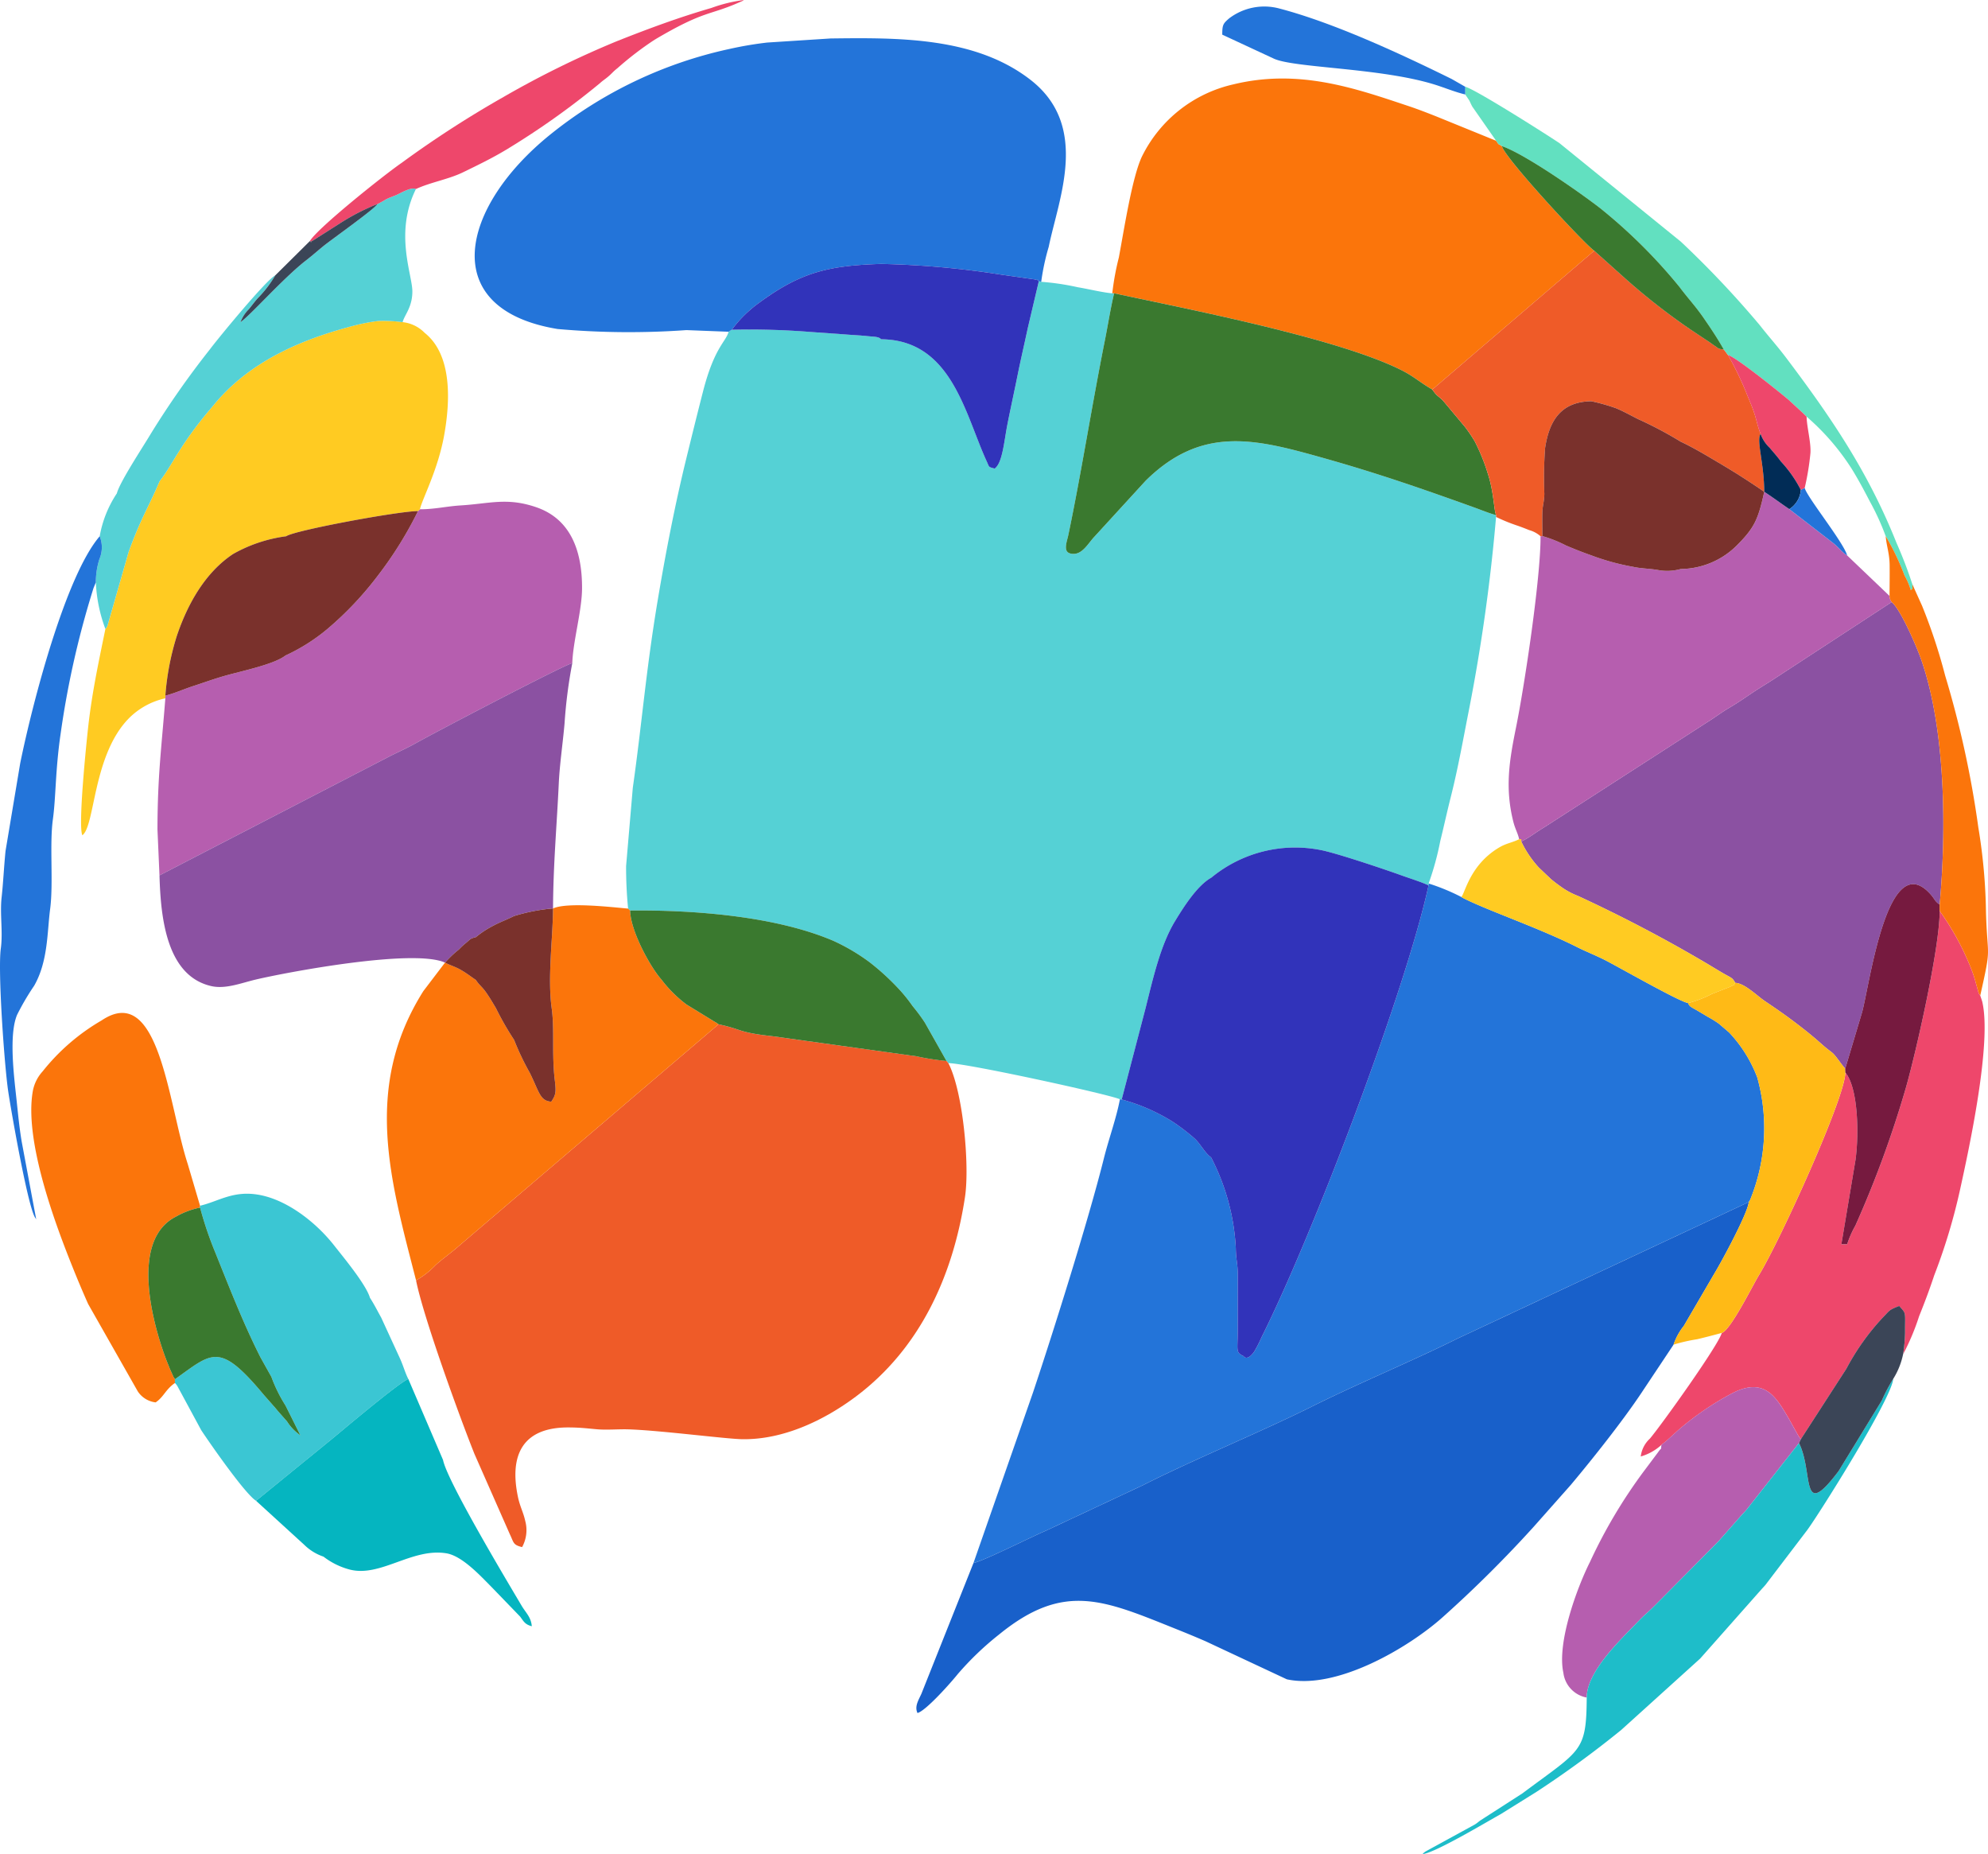
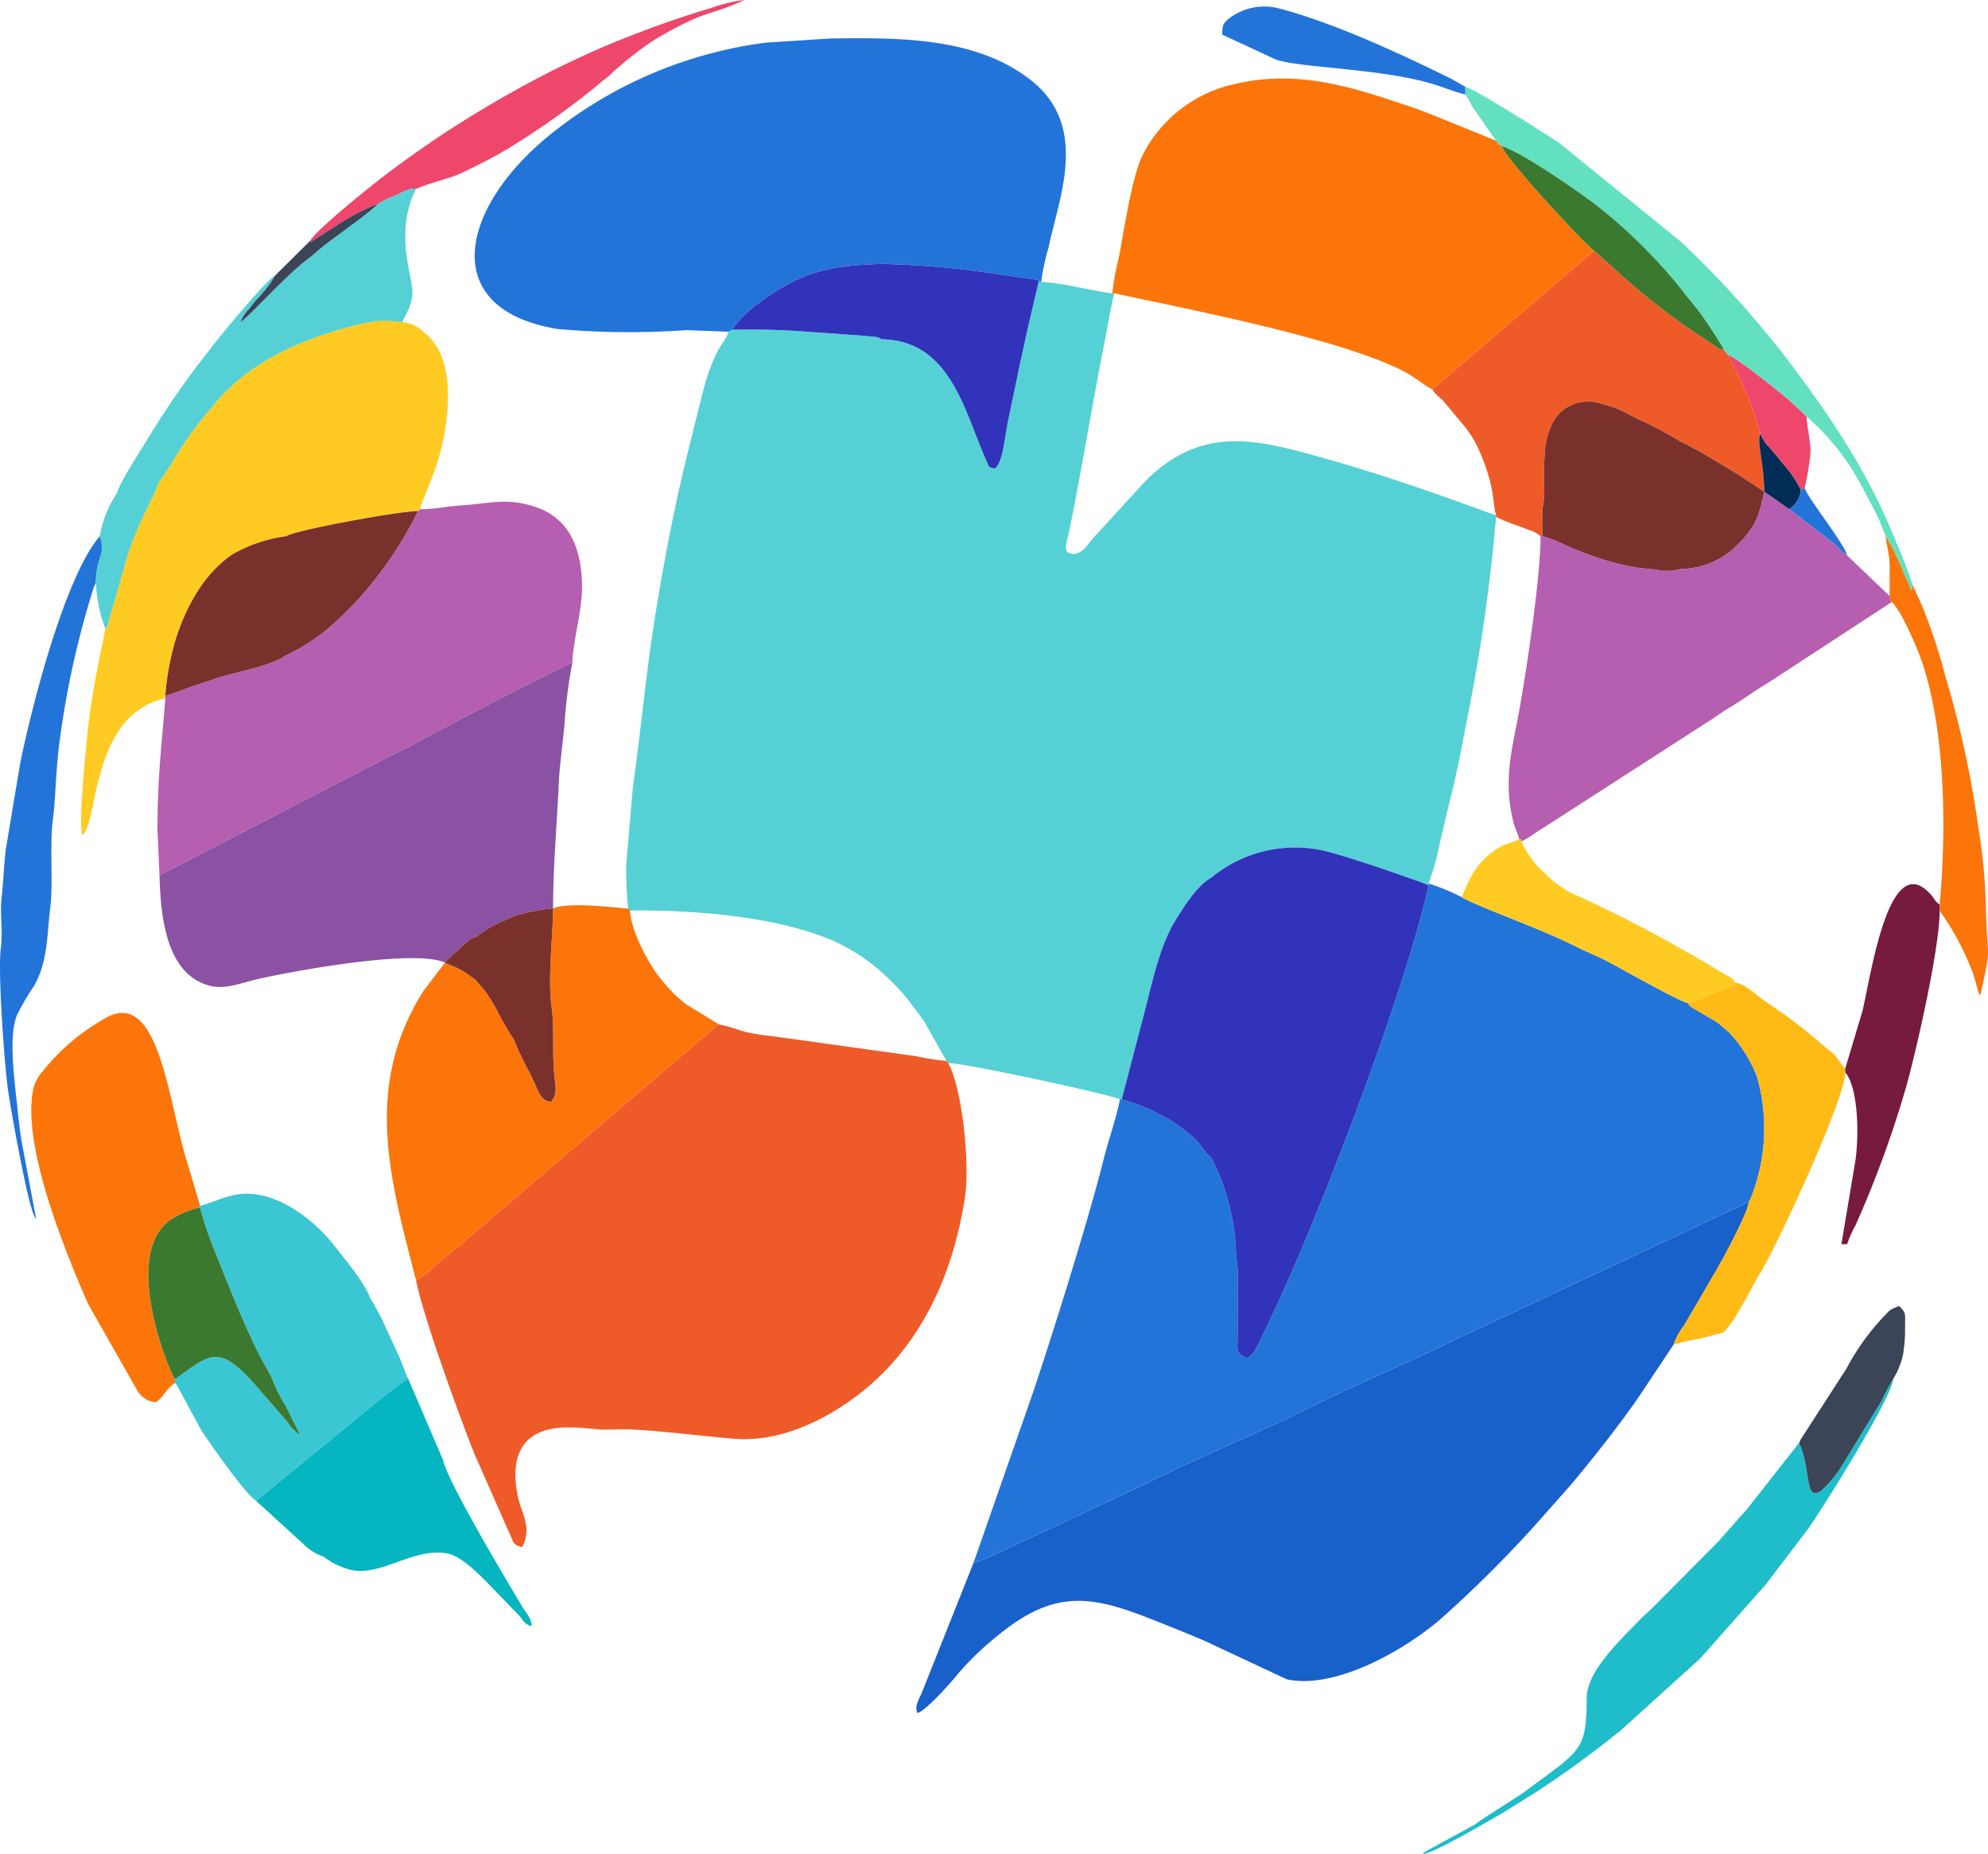
<svg xmlns="http://www.w3.org/2000/svg" viewBox="0 0 181.836 169.552">
  <defs>
    <style>.cls-1{fill:#55d1d5;}.cls-1,.cls-10,.cls-11,.cls-12,.cls-13,.cls-14,.cls-15,.cls-16,.cls-17,.cls-18,.cls-19,.cls-2,.cls-20,.cls-3,.cls-4,.cls-5,.cls-6,.cls-7,.cls-8,.cls-9{fill-rule:evenodd;}.cls-2{fill:#2374d9;}.cls-3{fill:#ef5b28;}.cls-4{fill:#1860ca;}.cls-5{fill:#8b51a2;}.cls-6{fill:#fb750b;}.cls-7{fill:#b65eaf;}.cls-8{fill:#3133ba;}.cls-9{fill:#ffcb22;}.cls-10{fill:#ee476b;}.cls-11{fill:#3a792f;}.cls-12{fill:#1ebdc9;}.cls-13{fill:#ffba16;}.cls-14{fill:#3bc6d3;}.cls-15{fill:#761a3f;}.cls-16{fill:#62e0c0;}.cls-17{fill:#7a312c;}.cls-18{fill:#05b5c0;}.cls-19{fill:#3b4557;}.cls-20{fill:#012c56;}</style>
  </defs>
  <g id="Layer_2" data-name="Layer 2">
    <g id="Layer_1-2" data-name="Layer 1">
      <path class="cls-1" d="M80.599,31.024c-.259-.271-.631-.209-1.478-.311l-5.1-.366a69.814,69.814,0,0,0-7.082-.194l-.296.184c-.239.917-1.296,1.405-2.333,5.435-.518,2.018-1.027,4.077-1.55,6.213-1.017,4.152-1.876,8.576-2.604,12.924-1.075,6.422-1.439,11.245-2.276,17.135l-.613,7.155a38.78,38.78,0,0,0,.183,3.888l.184.177c5.847-.058,13.289.511,18.578,2.767a18.153,18.153,0,0,1,3.33,1.964,22.342,22.342,0,0,1,2.756,2.537,14.111,14.111,0,0,1,1.174,1.473,16.151,16.151,0,0,1,1.127,1.52l1.976,3.502.167.194c1.642,0,14.779,2.871,15.694,3.305l.163.019,2.195-8.396c.681-2.721,1.36-5.732,2.682-7.911.81-1.334,2.043-3.267,3.322-3.98a12.05,12.05,0,0,1,10.047-2.515c1.428.282,5.75,1.733,7.381,2.322.685.247,1.857.617,2.441.903l.004-.173a26.179,26.179,0,0,0,1.065-3.88c.328-1.316.602-2.602.952-3.987.692-2.735,1.151-5.382,1.705-8.172A164.971,164.971,0,0,0,136.84,47.273l.004-.17c-.51-.118-1.45-.499-1.963-.683-4.817-1.731-8.903-3.154-13.953-4.57-6.059-1.699-10.993-2.977-16.143,2.118l-4.807,5.249c-.023.028-.056.069-.079.097-.447.535-.953,1.343-1.701,1.337-1.084-.008-.628-1.017-.475-1.744,1.169-5.584,2.183-12.012,3.347-17.822.264-1.319.512-2.924.839-4.264l-.171.003c-.903-.078-2.141-.388-3.151-.556a23.256,23.256,0,0,0-3.348-.497l-.221-.051-1.013,4.304c-.321,1.509-.645,2.876-.941,4.35-.296,1.478-.601,2.841-.908,4.383-.309,1.554-.452,3.582-1.175,4.093-.606-.167-.47-.099-.729-.663-1.994-4.331-3.205-11.1-9.651-11.163" />
      <path class="cls-2" d="M110.771,105.832c-.575-.385-.999-1.306-1.584-1.791a18.819,18.819,0,0,0-1.902-1.449,17.232,17.232,0,0,0-4.686-2.049l-.163-.019c-.335,1.767-1.01,3.58-1.472,5.424-1.396,5.584-4.59,15.746-6.479,21.395l-5.445,15.592c.941-.203,5.269-2.382,6.604-2.948l8.891-4.168c4.669-2.366,10.87-4.904,15.527-7.231,4.079-2.038,9.328-4.224,13.231-6.175l26.663-12.491a1.158,1.158,0,0,0,.19-.36,17.294,17.294,0,0,0,.589-11.024,12.35,12.35,0,0,0-2.579-4.125l-.952-.813a9.106,9.106,0,0,0-.982-.606c-.352-.211-.643-.386-.997-.594-.557-.325-.69-.346-.823-.672-.872-.164-6.473-3.366-7.614-3.942-.879-.443-1.696-.755-2.53-1.175-3.445-1.733-8.068-3.304-10.362-4.454l-.224-.124A18.843,18.843,0,0,0,130.67,80.794l-.004.173C128.54,90.71,120.048,113,115.381,122.308a11.606,11.606,0,0,1-.657,1.29c-.667.936-.979.414-.984.412-.711-.335-.543-.475-.53-2.111.007-.882.002-1.765.002-2.648-.001-.884.006-1.769.005-2.652-.001-1.077-.167-1.368-.181-2.465a20.271,20.271,0,0,0-2.264-8.302" />
      <path class="cls-3" d="M38.055,117.085c.655,3.315,3.962,12.427,5.342,15.875l3.239,7.346c.364.754.274.974,1.12,1.172a3.22,3.22,0,0,0,.284-2.399c-.173-.79-.474-1.288-.66-2.164-.818-3.862.424-6.389,4.607-6.379,1.139.003,1.779.099,2.659.171.885.073,1.916-.023,2.819.004,2.841.085,8.913.874,10.404.9,3.802.067,7.552-1.758,10.407-3.894,5.852-4.378,8.884-11.002,9.987-18.239.442-2.9-.176-9.687-1.522-12.26l-.167-.194a23.414,23.414,0,0,1-2.754-.432L70.659,94.759c-3.199-.351-2.698-.611-4.937-1.091L41.565,114.289c-.581.474-1.204.926-1.751,1.43a7.58,7.58,0,0,1-1.759,1.367" />
      <path class="cls-4" d="M89.039,142.936l-4.761,11.955c-.262.582-.647,1.155-.358,1.761.785-.209,3.096-2.825,3.679-3.557a27.265,27.265,0,0,1,3.784-3.625c5.953-4.849,9.583-3.149,16.25-.477.98.393,1.672.68,2.619,1.088l7.453,3.489c4.562.986,11.142-2.901,14.255-5.684a111.592,111.592,0,0,0,8.32-8.265l3.398-3.834c1.973-2.35,4.761-5.862,6.438-8.381l2.959-4.442a5.614,5.614,0,0,1,.939-1.716l2.731-4.678c.777-1.278,3.12-5.635,3.209-6.645l-26.663,12.491c-3.904,1.95-9.152,4.137-13.231,6.175-4.656,2.326-10.857,4.865-15.527,7.231l-8.891,4.168c-1.334.566-5.662,2.745-6.604,2.948" />
      <path class="cls-2" d="M66.642,30.337l.296-.184A11.259,11.259,0,0,1,69.449,27.68c3.811-2.801,6.354-3.393,11.15-3.546a81.9,81.9,0,0,1,10.959.979l3.084.439c.673.198-.002-.152.374.168l.221.051a20.967,20.967,0,0,1,.687-3.203c.904-4.412,3.78-11.036-1.667-15.267C89.206,3.377,82.216,3.44,75.976,3.517l-5.8.374a33.059,33.059,0,0,0-3.468.589,39.372,39.372,0,0,0-16.359,7.81c-8.231,6.624-10.437,15.973.657,17.798a73.975,73.975,0,0,0,11.779.099Z" />
-       <path class="cls-5" d="M139.143,76.954a9.744,9.744,0,0,0,1.618,2.394l1.085,1.03c.353.298.71.562,1.105.835a6.962,6.962,0,0,0,1.393.723,131.599,131.599,0,0,1,11.915,6.259c.476.287.802.485,1.325.792.789.463.853.386,1.132.893.841.025,1.98,1.17,2.68,1.646.986.669,1.729,1.171,2.69,1.896.85.641,1.66,1.281,2.437,1.973,1.328,1.183.871.499,1.935,1.945l.315.394,1.546-5.162c.711-2.591,2.328-15.231,6.277-10.776.391.441.34.586.82.927.617-6.76.549-15.918-1.66-22.324-.422-1.223-1.893-4.643-2.727-5.344l-10.568,6.904c-.714.477-1.404.873-2.153,1.375-.755.507-1.328.91-2.141,1.391-.767.453-1.292.87-2.024,1.325l-14.911,9.612c-.795.469-1.284.901-2.089,1.291" />
      <path class="cls-6" d="M101.737,26.823l.171-.003c6.838,1.472,20.29,4.073,26.181,6.981,1.255.619,1.819,1.197,2.922,1.821.031-.029.081-.114.095-.084L145.82,22.93c-.906-.623-8.188-8.485-8.445-9.568-.52-.35-.163.007-.529-.489L131.58,10.73c-.813-.328-1.845-.729-2.693-1.012-4.865-1.621-10.033-3.47-16.073-2.003a12.35,12.35,0,0,0-8.376,6.622c-.888,1.898-1.611,6.585-2.097,9.195a24.148,24.148,0,0,0-.604,3.292" />
      <path class="cls-7" d="M38.408,46.573l-.175.166a34.932,34.932,0,0,1-3.657,5.88A30.392,30.392,0,0,1,29.95,57.515a16.966,16.966,0,0,1-3.835,2.426c-1.054.827-4.044,1.426-5.607,1.876-.986.284-1.897.617-2.792.907-.924.3-1.649.645-2.592.893l0,.241c-.36,4.615-.711,7.076-.721,11.995l.184,4.199L35.736,69.114c.764-.382,1.554-.734,2.349-1.18,1.795-1.008,13.483-7.119,14.261-7.292.065-2.002.884-4.809.892-6.838.015-3.56-1.121-6.384-4.225-7.432-2.659-.898-4.211-.316-6.902-.151-1.263.078-2.394.357-3.703.351" />
      <path class="cls-5" d="M14.588,80.052c.109,4.014.688,9.205,4.743,10.125,1.3.295,2.74-.285,4.045-.595,2.757-.654,14.41-2.865,17.331-1.553a9.755,9.755,0,0,1,1.264-1.2,6.066,6.066,0,0,1,.641-.594c.435-.351.335-.389.919-.538a8.51,8.51,0,0,1,1.57-1.035c.615-.335,1.303-.58,1.899-.887a16.863,16.863,0,0,1,3.584-.701c.022-4.09.349-7.603.527-11.454.08-1.726.378-3.727.527-5.466a44.855,44.855,0,0,1,.708-5.512c-.778.172-12.466,6.284-14.261,7.292-.794.446-1.584.798-2.349,1.18Z" />
      <path class="cls-8" d="M110.771,105.832a20.271,20.271,0,0,1,2.264,8.302c.015,1.097.18,1.388.181,2.465.001.884-.006,1.769-.005,2.652,0,.882.005,1.765-.002,2.648-.013,1.636-.181,1.776.53,2.111.005.003.318.524.984-.412a11.606,11.606,0,0,0,.657-1.29C120.048,113,128.54,90.71,130.666,80.967c-.583-.287-1.756-.656-2.441-.903-1.631-.589-5.952-2.04-7.381-2.322a12.05,12.05,0,0,0-10.047,2.515c-1.28.713-2.512,2.646-3.322,3.98-1.322,2.178-2.001,5.19-2.682,7.911l-2.195,8.396a17.232,17.232,0,0,1,4.686,2.049,18.819,18.819,0,0,1,1.902,1.449c.585.484,1.01,1.405,1.584,1.791" />
      <path class="cls-7" d="M153.732,52.034a4.579,4.579,0,0,1-2.142.081c-.869-.136-1.425-.113-2.201-.279a21.44,21.44,0,0,1-3.836-1.05c-.881-.312-1.466-.543-2.321-.905a11.812,11.812,0,0,0-2.156-.858l-.168.015c.025,3.742-1.451,13.583-2.247,17.512-.597,2.948-1.029,5.491-.239,8.606.167.658.397,1.005.532,1.586.255-.002.179-.06.19.213.805-.39,1.294-.822,2.089-1.291l14.911-9.612c.733-.456,1.258-.873,2.024-1.325.813-.48,1.386-.884,2.141-1.391.748-.503,1.439-.898,2.153-1.375l10.568-6.904a.895.895,0,0,1-.199-.558l-3.877-3.703c-.528-.342-.753-.724-1.304-1.156l-3.983-3.078c-.775-.528-1.521-1.083-2.296-1.587-.561,2.562-.908,3.299-2.51,4.91a7.369,7.369,0,0,1-5.128,2.152" />
      <path class="cls-9" d="M14.595,44.011c-1.033,2.436-1.658,3.254-2.824,6.44L9.845,57.17a.889.889,0,0,1-.205.345C9.051,60.405,8.418,63.3,8.063,66.503c-.155,1.395-.942,9.021-.53,9.88,1.178-.856.943-7.36,4.279-10.719a6.735,6.735,0,0,1,3.313-1.806l0-.241a24.129,24.129,0,0,1,1.036-5.427c.974-2.919,2.6-5.837,5.165-7.532a13.375,13.375,0,0,1,4.852-1.618c.7-.527,10.273-2.302,12.056-2.302l.175-.166c.228-.986,1.65-3.603,2.219-6.782.541-3.021.776-7.318-1.789-9.355a3.295,3.295,0,0,0-2.015-.976,13.23,13.23,0,0,0-2.22-.11,17.972,17.972,0,0,0-1.949.356c-4.849,1.231-9.562,3.193-12.877,7.054l-.481.577c-2.898,3.391-3.558,5.256-4.701,6.674" />
      <path class="cls-6" d="M50.585,83.074c-.013,2.716-.514,6.298-.123,9.134.275,1.993-.008,4.178.288,6.603.133,1.087.079,1.325-.328,1.935-1.046-.082-1.087-.878-1.972-2.657a23.817,23.817,0,0,1-1.427-2.997,26.974,26.974,0,0,1-1.664-2.906c-.337-.563-.514-.88-.882-1.411-.386-.558-.629-.672-.953-1.164-.479-.32-.799-.587-1.375-.92-.512-.296-.95-.405-1.443-.664l-1.984,2.607c-5.551,8.819-3.011,17.307-.667,26.45a7.58,7.58,0,0,0,1.759-1.367c.546-.504,1.17-.956,1.751-1.43L65.722,93.668l-.193-.139c-.037-.022-.17-.1-.215-.124l-2.516-1.542a11.576,11.576,0,0,1-2.299-2.288c-.981-1.09-2.822-4.404-2.864-6.31l-.184-.177c-1.464-.124-5.537-.611-6.865-.013" />
-       <path class="cls-10" d="M168.789,98.077c-.006,2.283-5.974,15.384-7.919,18.56-.572.935-2.583,5.016-3.385,5.258-.292,1.099-5.437,8.306-6.571,9.66a2.645,2.645,0,0,0-.84,1.638,4.785,4.785,0,0,0,1.89-1.058l.322-.26c.027-.022.074-.057.104-.081l1.109-1.005a26.413,26.413,0,0,1,5.04-3.429c2.929-1.459,3.97.509,5.07,2.355l.82,1.473c.019.033.048.079.067.11.222.347.064.119.227.305l4.156-6.428a21.73,21.73,0,0,1,3.295-4.643c.686-.689.545-.723,1.543-1.101.672.776.524.437.533,2.474a14.544,14.544,0,0,1-.18,1.94,21.333,21.333,0,0,0,1.465-3.48c.516-1.281.941-2.41,1.381-3.735a53.821,53.821,0,0,0,2.369-7.861c.762-3.473,2.947-13.433,2.014-17.211l-.172-.515a.997.997,0,0,1-.185-.369l-.232-.833a10.686,10.686,0,0,0-.34-1.067,24.591,24.591,0,0,0-2.954-5.474c.01,3.398-2.202,13.102-3.113,16.256a97.265,97.265,0,0,1-4.593,12.517,9.384,9.384,0,0,0-.756,1.713h-.528l1.292-7.707c.336-2.434.23-6.612-.928-7.998" />
-       <path class="cls-11" d="M136.843,47.103c-.199-.43-.209-2.092-.725-3.689a18.119,18.119,0,0,0-1.211-3.023,13.046,13.046,0,0,0-.924-1.369l-2.009-2.4c-.449-.443-.547-.381-.964-.999-1.103-.624-1.667-1.202-2.922-1.821-5.891-2.908-19.343-5.509-26.181-6.981-.326,1.341-.574,2.946-.839,4.264-1.164,5.81-2.178,12.238-3.347,17.822-.152.727-.608,1.737.475,1.744.748.005,1.254-.802,1.701-1.337.023-.028.056-.069.079-.097l4.807-5.249c5.15-5.095,10.084-3.818,16.143-2.118,5.05,1.416,9.135,2.839,13.953,4.57.513.184,1.453.565,1.963.683" />
      <path class="cls-3" d="M131.011,35.623c.417.618.516.556.964.999l2.009,2.4a13.046,13.046,0,0,1,.924,1.369,18.119,18.119,0,0,1,1.211,3.023c.516,1.598.526,3.259.725,3.689l-.004.17a16.139,16.139,0,0,0,2.014.816c.463.164.674.252,1.022.389a2.64,2.64,0,0,1,1.032.558l.168-.015c0-.64-.015-1.294-.007-1.931.012-.951.163-1.041.189-1.928a36.651,36.651,0,0,1,.066-4.172c.377-2.534,1.462-4.26,4.23-4.299a17.787,17.787,0,0,1,2.286.648c.723.307,1.292.637,2.006.992a35.097,35.097,0,0,1,3.887,2.059c1.294.607,2.619,1.421,3.881,2.168,1.328.787,2.541,1.581,3.757,2.412-.016-2.665-.742-4.689-.333-5.294-.261-.619-.373-1.3-.622-2.018-.233-.672-.44-1.117-.7-1.772a28.537,28.537,0,0,0-1.67-3.429c-.16-.223-.24-.34-.382-.509a.251.251,0,0,1-.083.007l-.271-.046c-.245-.095-.113-.048-.419-.252-.365-.244-.379-.274-.742-.511l-1.588-1.058a58.926,58.926,0,0,1-5.936-4.649L145.82,22.93l-14.714,12.608c-.014-.03-.064.056-.095.084" />
      <path class="cls-6" d="M16,126.475V126.13c-.025-.035-.057-.136-.066-.11s-.052-.087-.066-.111l-.329-.729c-.176-.441-.274-.673-.399-1.012-1.212-3.271-3.244-10.803.973-12.919a7.443,7.443,0,0,1,2.188-.818l-.003-.17-1.128-3.823c-1.797-5.52-2.587-16.677-7.876-13.123a19.169,19.169,0,0,0-5.396,4.661,3.658,3.658,0,0,0-.888,1.76c-.852,4.623,2.2,12.571,3.588,16.038.501,1.252.945,2.307,1.465,3.475l4.538,7.987a2.27,2.27,0,0,0,1.635,1.009c.757-.512.893-1.17,1.763-1.771" />
-       <path class="cls-7" d="M151.964,132.134c-.069.587.067.131-.314.683l-1.362,1.818a46.883,46.883,0,0,0-4.857,8.198c-1.158,2.298-3.042,7.365-2.434,10.14a2.626,2.626,0,0,0,2.135,2.264c.017-2.426,3.141-5.324,4.782-7.038.014-.015.339-.339.353-.352l.182-.171c.038-.035.149-.131.187-.165.5-.449.856-.825,1.339-1.308l5.094-5.138c.026-.025.064-.061.09-.087l1.985-2.249c.274-.314.427-.446.667-.745l4.735-6.018.174-.364c-.163-.186-.005.042-.227-.305-.019-.031-.048-.077-.067-.11l-.82-1.473c-1.099-1.846-2.141-3.814-5.07-2.355a26.413,26.413,0,0,0-5.04,3.429l-1.109,1.005c-.029.024-.076.059-.104.081Z" />
-       <path class="cls-11" d="M65.722,93.668c2.239.48,1.738.74,4.937,1.091l13.162,1.836a23.414,23.414,0,0,0,2.754.432l-1.976-3.502a16.151,16.151,0,0,0-1.127-1.52,14.111,14.111,0,0,0-1.174-1.473,22.342,22.342,0,0,0-2.756-2.537,18.153,18.153,0,0,0-3.33-1.964c-5.289-2.256-12.731-2.825-18.578-2.767.043,1.906,1.883,5.22,2.864,6.31a11.576,11.576,0,0,0,2.299,2.288l2.516,1.542c.046.025.179.102.215.124Z" />
      <path class="cls-12" d="M164.548,131.965l-4.735,6.018c-.24.298-.393.431-.667.745l-1.985,2.249c-.026.026-.064.061-.09.087l-5.094,5.138c-.483.482-.84.859-1.339,1.308-.038.034-.149.131-.187.165l-.182.171c-.014.013-.34.338-.353.352-1.641,1.714-4.766,4.612-4.782,7.038-.041,5.011-.491,4.733-5.879,8.761l-3.756,2.417c-.326.212-.309.253-.615.442L130.43,169.291a1.137,1.137,0,0,0-.31.261c1.087-.084,5.892-2.958,7.147-3.654l3.262-2.032a92.72,92.72,0,0,0,7.752-5.659l7.227-6.534,5.633-6.363c.161-.177.165-.175.336-.37l3.814-5.006c1.02-1.363,7.739-12.028,7.878-13.845a15.62,15.62,0,0,0-1.045,1.98l-3.952,6.455c-3.541,4.691-2.269.13-3.625-2.559" />
      <path class="cls-1" d="M34.526,18.657c-.285.485-4.175,3.221-4.981,3.879-.548.448-1.03.877-1.547,1.275C25.947,25.391,22.883,28.864,22,29.456a3.246,3.246,0,0,1,.759-1.181c.31-.376.484-.628.788-.976a10.49,10.49,0,0,0,1.627-2.116c-.823.41-5.21,5.737-5.976,6.765a80.438,80.438,0,0,0-5.38,7.677c-.739,1.245-2.867,4.454-3.129,5.491a10.267,10.267,0,0,0-1.57,3.923,2.732,2.732,0,0,1-.024,2.086,6.899,6.899,0,0,0-.327,2.146,13.77,13.77,0,0,0,.871,4.245.889.889,0,0,0,.205-.345l1.927-6.719c1.166-3.187,1.791-4.004,2.824-6.44,1.144-1.418,1.803-3.283,4.701-6.674l.481-.577c3.315-3.861,8.028-5.823,12.877-7.054a17.98,17.98,0,0,1,1.949-.356,13.23,13.23,0,0,1,2.22.11c.178-.672.9-1.365.894-2.825-.006-1.544-1.659-5.334.327-9.351-.444-.207-1.371.362-1.756.531-.357.158-.607.225-.995.419a7.65,7.65,0,0,1-.768.423" />
      <path class="cls-13" d="M154.4,91.73c.133.327.266.347.823.672.355.208.645.383.997.594a9.106,9.106,0,0,1,.982.606l.952.813a12.35,12.35,0,0,1,2.579,4.125,17.294,17.294,0,0,1-.589,11.024,1.158,1.158,0,0,1-.19.36c-.09,1.01-2.433,5.367-3.209,6.645l-2.731,4.678a5.614,5.614,0,0,0-.939,1.716,15.831,15.831,0,0,1,2.157-.492c.812-.193,1.484-.372,2.251-.577.802-.241,2.813-4.322,3.385-5.258,1.945-3.176,7.912-16.277,7.919-18.56l-.015-.343-.315-.394c-1.064-1.446-.607-.762-1.935-1.945-.777-.692-1.587-1.331-2.437-1.973-.962-.725-1.705-1.227-2.69-1.896-.701-.476-1.839-1.621-2.68-1.646-.245.356.086.078-.489.368l-1.649.649A10.104,10.104,0,0,1,154.4,91.73" />
      <path class="cls-14" d="M24.82,125.909a13.541,13.541,0,0,0,1.299,2.632l1.354,2.711a4.387,4.387,0,0,1-1.216-1.263l-.826-.938c-.024-.028-.056-.069-.08-.097s-.056-.069-.08-.097-.057-.068-.08-.096l-1.073-1.22c-4.082-4.899-4.711-3.825-8.118-1.412v.345a1.223,1.223,0,0,1,.238.303l2.166,4.008c.597.91,3.961,5.79,5.017,6.46l6.898-5.618c.712-.582,6.314-5.321,7.03-5.514-.305-.604-.448-1.185-.757-1.87l-1.724-3.748c-.335-.597-.631-1.201-1.03-1.815-.348-1.206-2.418-3.696-3.289-4.804-1.591-2.024-4.213-4.134-6.854-4.611-2.365-.427-3.699.601-5.397.996l.003.17a32.915,32.915,0,0,0,1.38,4.082c1.316,3.266,2.552,6.463,4.145,9.617Z" />
      <path class="cls-2" d="M8.768,53.271a6.899,6.899,0,0,1,.327-2.146A2.732,2.732,0,0,0,9.12,49.039C5.988,52.681,2.964,64.307,1.846,69.812l-1.34,8.01C.363,79.238.294,80.754.149,82.053c-.174,1.546.135,3.154-.075,4.689-.285,2.073.327,10.651.67,13.008.228,1.573,1.733,10.221,2.425,11.522.017.032.056.089.07.114a1.166,1.166,0,0,0,.072.113l-1.336-7.147c-.222-1.376-.305-2.312-.462-3.773-.225-2.103-.722-5.927.047-7.769a22.851,22.851,0,0,1,1.565-2.668c1.279-2.233,1.184-4.912,1.46-7.008.313-2.364-.068-5.861.253-8.213.28-2.05.217-4.433.7-7.768A82.772,82.772,0,0,1,8.431,54.171c.024-.075.107-.353.126-.404l.154-.376a.865.865,0,0,1,.057-.12" />
      <path class="cls-8" d="M80.599,31.024c6.446.064,7.657,6.832,9.651,11.163.259.564.123.495.729.663.724-.511.866-2.539,1.175-4.093.307-1.543.611-2.906.908-4.383.296-1.475.62-2.841.941-4.35L95.016,25.72c-.376-.319.3.031-.374-.168l-3.084-.439a81.9,81.9,0,0,0-10.959-.979c-4.795.152-7.339.745-11.15,3.546a11.259,11.259,0,0,0-2.511,2.474,69.814,69.814,0,0,1,7.082.194l5.1.366c.848.102,1.22.04,1.478.311" />
      <path class="cls-15" d="M168.774,97.735l.015.343c1.158,1.385,1.264,5.564.928,7.998l-1.292,7.707h.528a9.384,9.384,0,0,1,.756-1.713,97.265,97.265,0,0,0,4.593-12.517c.911-3.154,3.123-12.858,3.113-16.256v-.573c-.481-.341-.43-.487-.82-.927-3.949-4.454-5.565,8.185-6.277,10.776Z" />
      <path class="cls-16" d="M134.02,8.638l.358.528c.106.193.16.354.293.589l2.174,3.118c.366.496.009.14.529.489,2.135.734,7.254,4.326,8.998,5.685a48.545,48.545,0,0,1,7.256,7.21c.727.977,1.45,1.741,2.165,2.775.682.987,1.27,1.859,1.869,2.918.142.169.222.286.382.509.812.238,4.829,3.496,5.56,4.111l1.285,1.185c.012.011.339.332.355.346A21.697,21.697,0,0,1,169.41,42.937c.637,1.046,1.071,1.868,1.636,2.951A22.54,22.54,0,0,1,172.48,49.036a21.931,21.931,0,0,1,1.716,3.581,6.579,6.579,0,0,1,.579,1.361c.213-.283.137.112.148-.531a39.775,39.775,0,0,0-1.457-3.804c-2.6-6.514-5.963-11.448-10.082-16.91-.83-1.1-1.601-1.944-2.445-3.024a89.823,89.823,0,0,0-7.203-7.615L142.633,13.085c-1.333-.89-7.73-4.946-8.611-5.151Z" />
      <path class="cls-9" d="M133.671,82.035l.224.124c2.294,1.15,6.917,2.721,10.362,4.454.833.419,1.651.732,2.53,1.175,1.141.575,6.742,3.778,7.614,3.942a10.104,10.104,0,0,0,2.178-.833l1.649-.649c.575-.29.244-.012.489-.368-.279-.507-.343-.43-1.132-.893-.522-.306-.849-.505-1.325-.792a131.599,131.599,0,0,0-11.915-6.259,6.962,6.962,0,0,1-1.393-.723c-.394-.273-.752-.537-1.105-.835l-1.085-1.03a9.744,9.744,0,0,1-1.618-2.394c-.011-.273.065-.215-.19-.213-.633.322-1.169.362-1.857.775-2.582,1.55-3.053,3.995-3.426,4.519" />
      <path class="cls-10" d="M28.341,22.047c.337.142-.148.143.234-.02l2.654-1.688a19.914,19.914,0,0,1,3.297-1.681,7.65,7.65,0,0,0,.768-.423c.389-.195.639-.262.995-.419.385-.169,1.311-.738,1.756-.531,1.3-.607,2.979-.884,4.304-1.528,1.398-.679,2.638-1.278,3.94-2.059a71.838,71.838,0,0,0,8.566-6.075c.352-.314.446-.34.784-.628.356-.302.437-.448.833-.755a29.475,29.475,0,0,1,3.397-2.603C64.503.893,64.818,1.465,67.7.179c.327-.146.159-.059.339-.179a13.797,13.797,0,0,0-2.97.727C62.067,1.6,59.346,2.609,56.454,3.754A87.444,87.444,0,0,0,46.048,8.872,96.347,96.347,0,0,0,36.73,14.898c-1.653,1.14-7.692,5.967-8.39,7.148" />
      <path class="cls-11" d="M16,126.13c3.408-2.413,4.036-3.487,8.118,1.412l1.073,1.22c.024.028.057.068.08.096s.056.069.08.097.056.069.08.097l.826.938a4.387,4.387,0,0,0,1.216,1.263L26.119,128.54a13.541,13.541,0,0,1-1.299-2.632l-.994-1.778c-1.593-3.154-2.828-6.351-4.145-9.617a32.915,32.915,0,0,1-1.38-4.082,7.443,7.443,0,0,0-2.188.818c-4.217,2.115-2.185,9.647-.973,12.919.126.339.223.571.399,1.012l.329.729c.013.024.056.137.066.111s.041.075.066.11" />
      <path class="cls-6" d="M172.83,54.497a.895.895,0,0,0,.199.558c.834.701,2.305,4.121,2.727,5.344,2.209,6.406,2.277,15.563,1.66,22.324v.573a24.591,24.591,0,0,1,2.954,5.474,10.686,10.686,0,0,1,.34,1.067l.232.833a.997.997,0,0,0,.185.369c1.058-4.714.654-3.196.525-7.594a51.471,51.471,0,0,0-.699-7.769,91.066,91.066,0,0,0-3.037-13.899,51.009,51.009,0,0,0-2.104-6.364l-.888-1.967c-.01.643.066.249-.148.531a6.579,6.579,0,0,0-.579-1.361A21.931,21.931,0,0,0,172.48,49.036c.074.917.347,1.56.359,2.641.011.932-.004,1.887-.01,2.82" />
      <path class="cls-17" d="M26.115,59.941A16.966,16.966,0,0,0,29.95,57.515a30.392,30.392,0,0,0,4.627-4.897,34.932,34.932,0,0,0,3.657-5.88c-1.783,0-11.356,1.775-12.056,2.302a13.375,13.375,0,0,0-4.852,1.618c-2.566,1.695-4.191,4.613-5.165,7.532a24.129,24.129,0,0,0-1.036,5.427c.943-.249,1.668-.593,2.592-.893.894-.29,1.806-.623,2.792-.907,1.562-.45,4.552-1.049,5.607-1.876" />
      <path class="cls-18" d="M29.593,142.354a6.707,6.707,0,0,0,2.36,1.169c2.831.759,5.729-2.001,8.885-1.475,1.466.245,3.158,2.116,4.137,3.096l2.6,2.691c.336.453.445.718,1.067.881-.069-.84-.54-1.216-.939-1.89-1.383-2.336-6.809-11.399-7.178-13.312L37.35,126.113c-.716.193-6.318,4.932-7.03,5.514l-6.898,5.618,4.42,4.037a4.608,4.608,0,0,0,1.751,1.07" />
      <path class="cls-19" d="M164.722,131.601l-.174.364c1.355,2.69.084,7.25,3.625,2.559l3.952-6.455a15.62,15.62,0,0,1,1.045-1.98,6.864,6.864,0,0,0,.9-2.249,14.544,14.544,0,0,0,.18-1.94c-.009-2.036.139-1.698-.533-2.474-.999.379-.858.412-1.543,1.101a21.73,21.73,0,0,0-3.295,4.643Z" />
      <path class="cls-2" d="M134.02,8.638l.001-.704-1.233-.706c-4.657-2.296-10.789-5.147-15.777-6.452a5.316,5.316,0,0,0-4.588.906c-.542.473-.627.574-.627,1.487l4.696,2.183c1.84.88,9.901.835,14.864,2.424.828.265,1.776.653,2.663.862" />
      <path class="cls-11" d="M145.82,22.93l2.804,2.51a58.926,58.926,0,0,0,5.936,4.649l1.588,1.058c.364.237.378.268.742.511.306.204.174.157.419.252l.271.046a.251.251,0,0,0,.083-.007c-.599-1.058-1.187-1.931-1.869-2.918-.714-1.034-1.438-1.798-2.165-2.775a48.545,48.545,0,0,0-7.256-7.21c-1.744-1.358-6.863-4.951-8.998-5.685.257,1.083,7.539,8.945,8.445,9.568" />
      <path class="cls-17" d="M153.732,52.034a7.369,7.369,0,0,0,5.128-2.152c1.601-1.611,1.949-2.348,2.51-4.91-1.216-.831-2.429-1.625-3.757-2.412-1.261-.747-2.587-1.561-3.881-2.168a35.097,35.097,0,0,0-3.887-2.059c-.714-.356-1.283-.685-2.006-.992a17.787,17.787,0,0,0-2.286-.648c-2.767.039-3.853,1.765-4.23,4.299a36.651,36.651,0,0,0-.066,4.172c-.027.887-.177.977-.189,1.928-.008.637.007,1.291.007,1.931a11.812,11.812,0,0,1,2.156.858c.856.362,1.441.594,2.321.905a21.44,21.44,0,0,0,3.836,1.05c.777.166,1.333.144,2.201.279a4.579,4.579,0,0,0,2.142-.081" />
      <path class="cls-17" d="M47.023,95.093a23.817,23.817,0,0,0,1.427,2.997c.885,1.779.926,2.575,1.972,2.657.407-.61.461-.848.328-1.935-.296-2.425-.013-4.61-.288-6.603-.391-2.836.11-6.418.123-9.134A16.863,16.863,0,0,0,47,83.776c-.597.307-1.284.551-1.899.887a8.51,8.51,0,0,0-1.57,1.035c-.584.149-.484.187-.919.538a6.066,6.066,0,0,0-.641.594,9.755,9.755,0,0,0-1.264,1.2c.493.259.931.368,1.443.664.575.332.895.599,1.375.92.324.492.566.606.953,1.164.367.531.544.848.882,1.411a26.974,26.974,0,0,0,1.664,2.906" />
      <path class="cls-10" d="M161.036,39.678a3.178,3.178,0,0,0,.834,1.272c.394.478.633.719,1.033,1.26a11.547,11.547,0,0,1,1.815,2.595l.351-.176a23.982,23.982,0,0,0,.525-3.193c.066-.968-.33-2.375-.351-3.335-.015-.014-.343-.335-.355-.346L163.605,36.57c-.731-.615-4.748-3.873-5.56-4.111a28.537,28.537,0,0,1,1.67,3.429c.26.656.467,1.1.7,1.772.249.719.36,1.399.622,2.018" />
      <path class="cls-20" d="M161.37,44.972c.775.505,1.521,1.06,2.296,1.587a2.301,2.301,0,0,0,1.052-1.754,11.547,11.547,0,0,0-1.815-2.595c-.4-.541-.639-.782-1.033-1.26a3.178,3.178,0,0,1-.834-1.272c-.409.606.318,2.629.333,5.294" />
      <path class="cls-19" d="M28.341,22.047l-3.166,3.137a10.49,10.49,0,0,1-1.627,2.116c-.304.348-.478.6-.788.976A3.246,3.246,0,0,0,22,29.456c.883-.592,3.947-4.065,5.998-5.646.517-.398 1-.828,1.547-1.275.805-.658,4.696-3.394,4.981-3.879a19.914,19.914,0,0,0-3.297,1.681l-2.654,1.688c-.382.163.103.162-.234.02" />
      <path class="cls-2" d="M164.718,44.805a2.301,2.301,0,0,1-1.052,1.754l3.983,3.078c.551.432.776.815,1.304,1.156-.325-1.189-3.646-5.296-3.883-6.165Z" />
    </g>
  </g>
</svg>